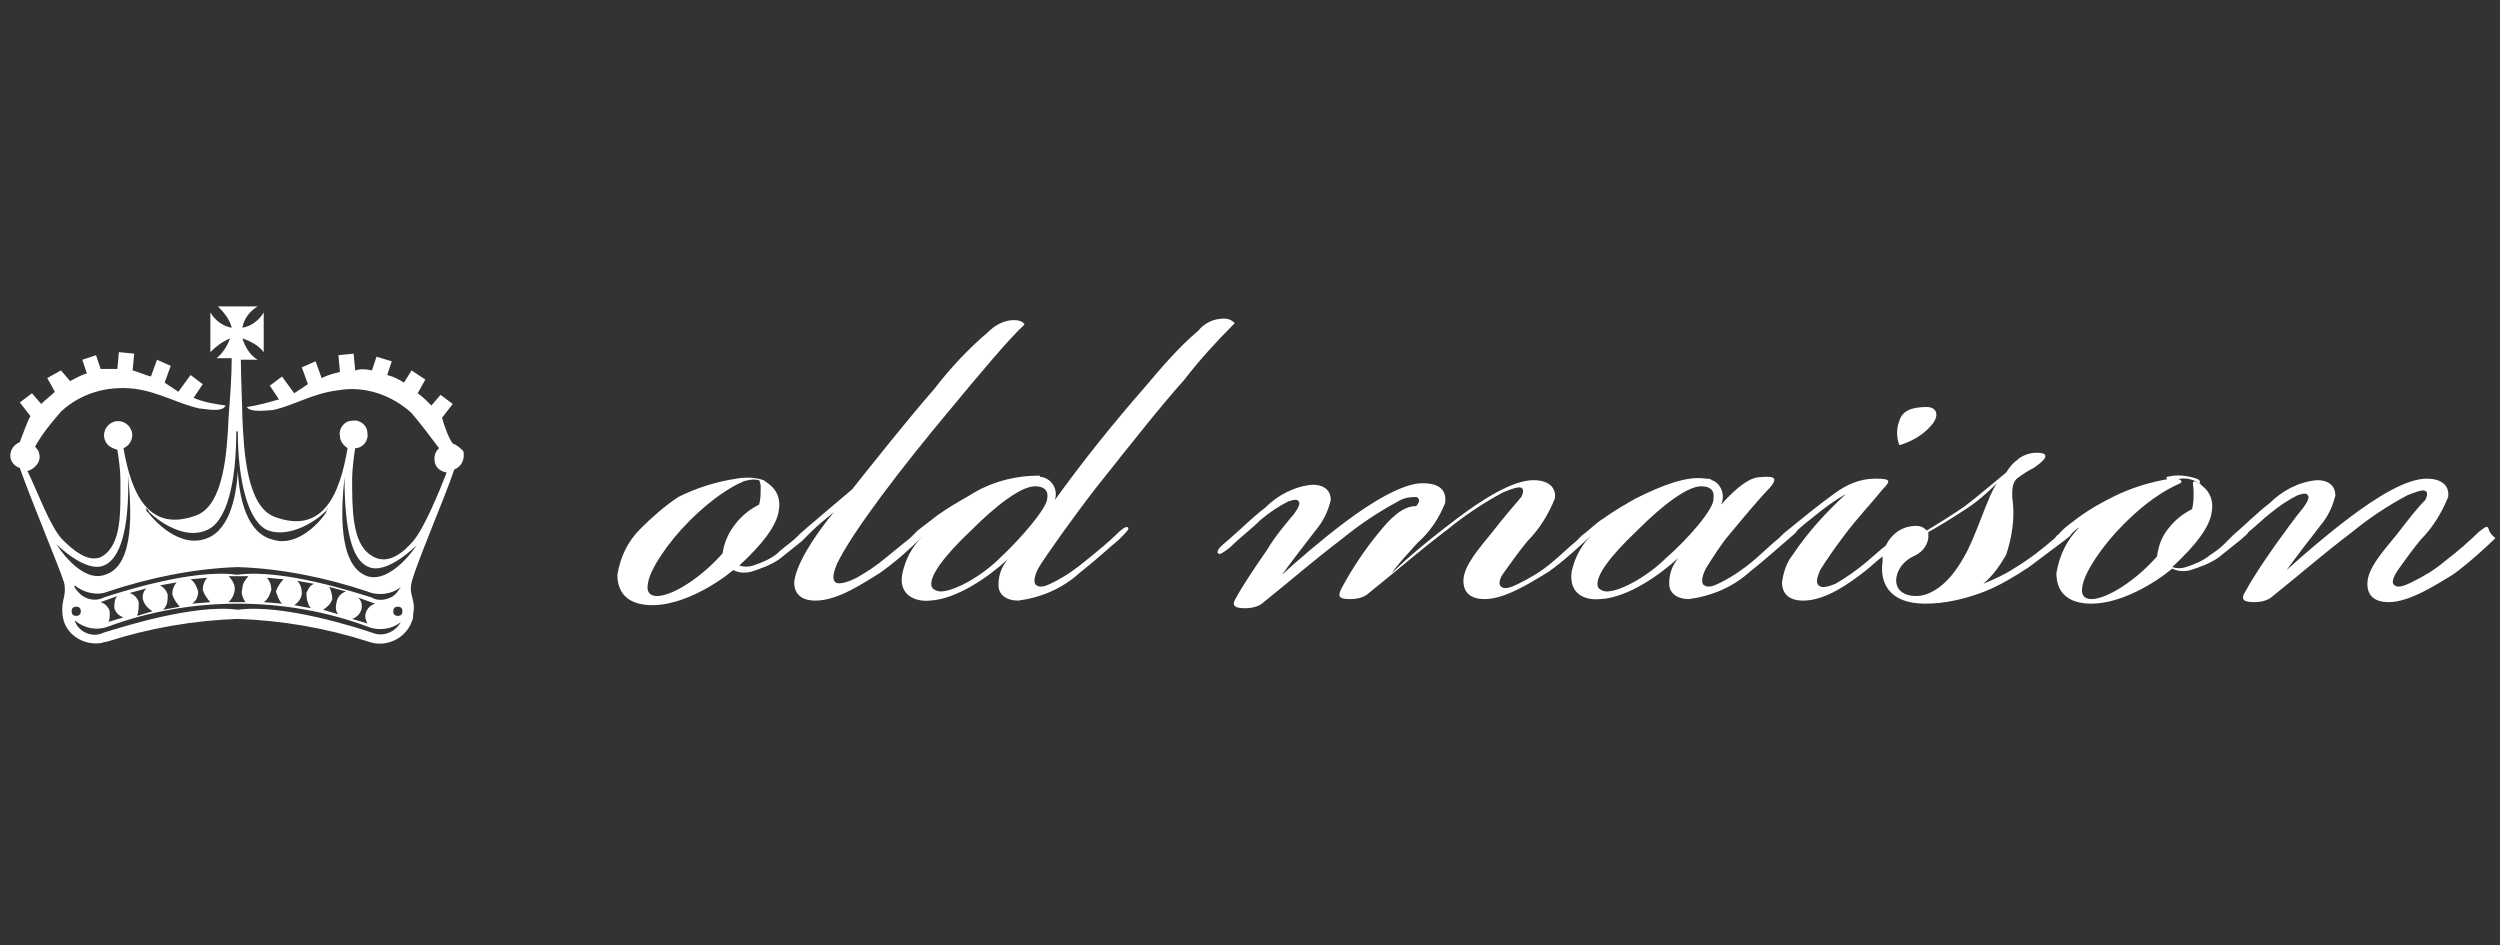
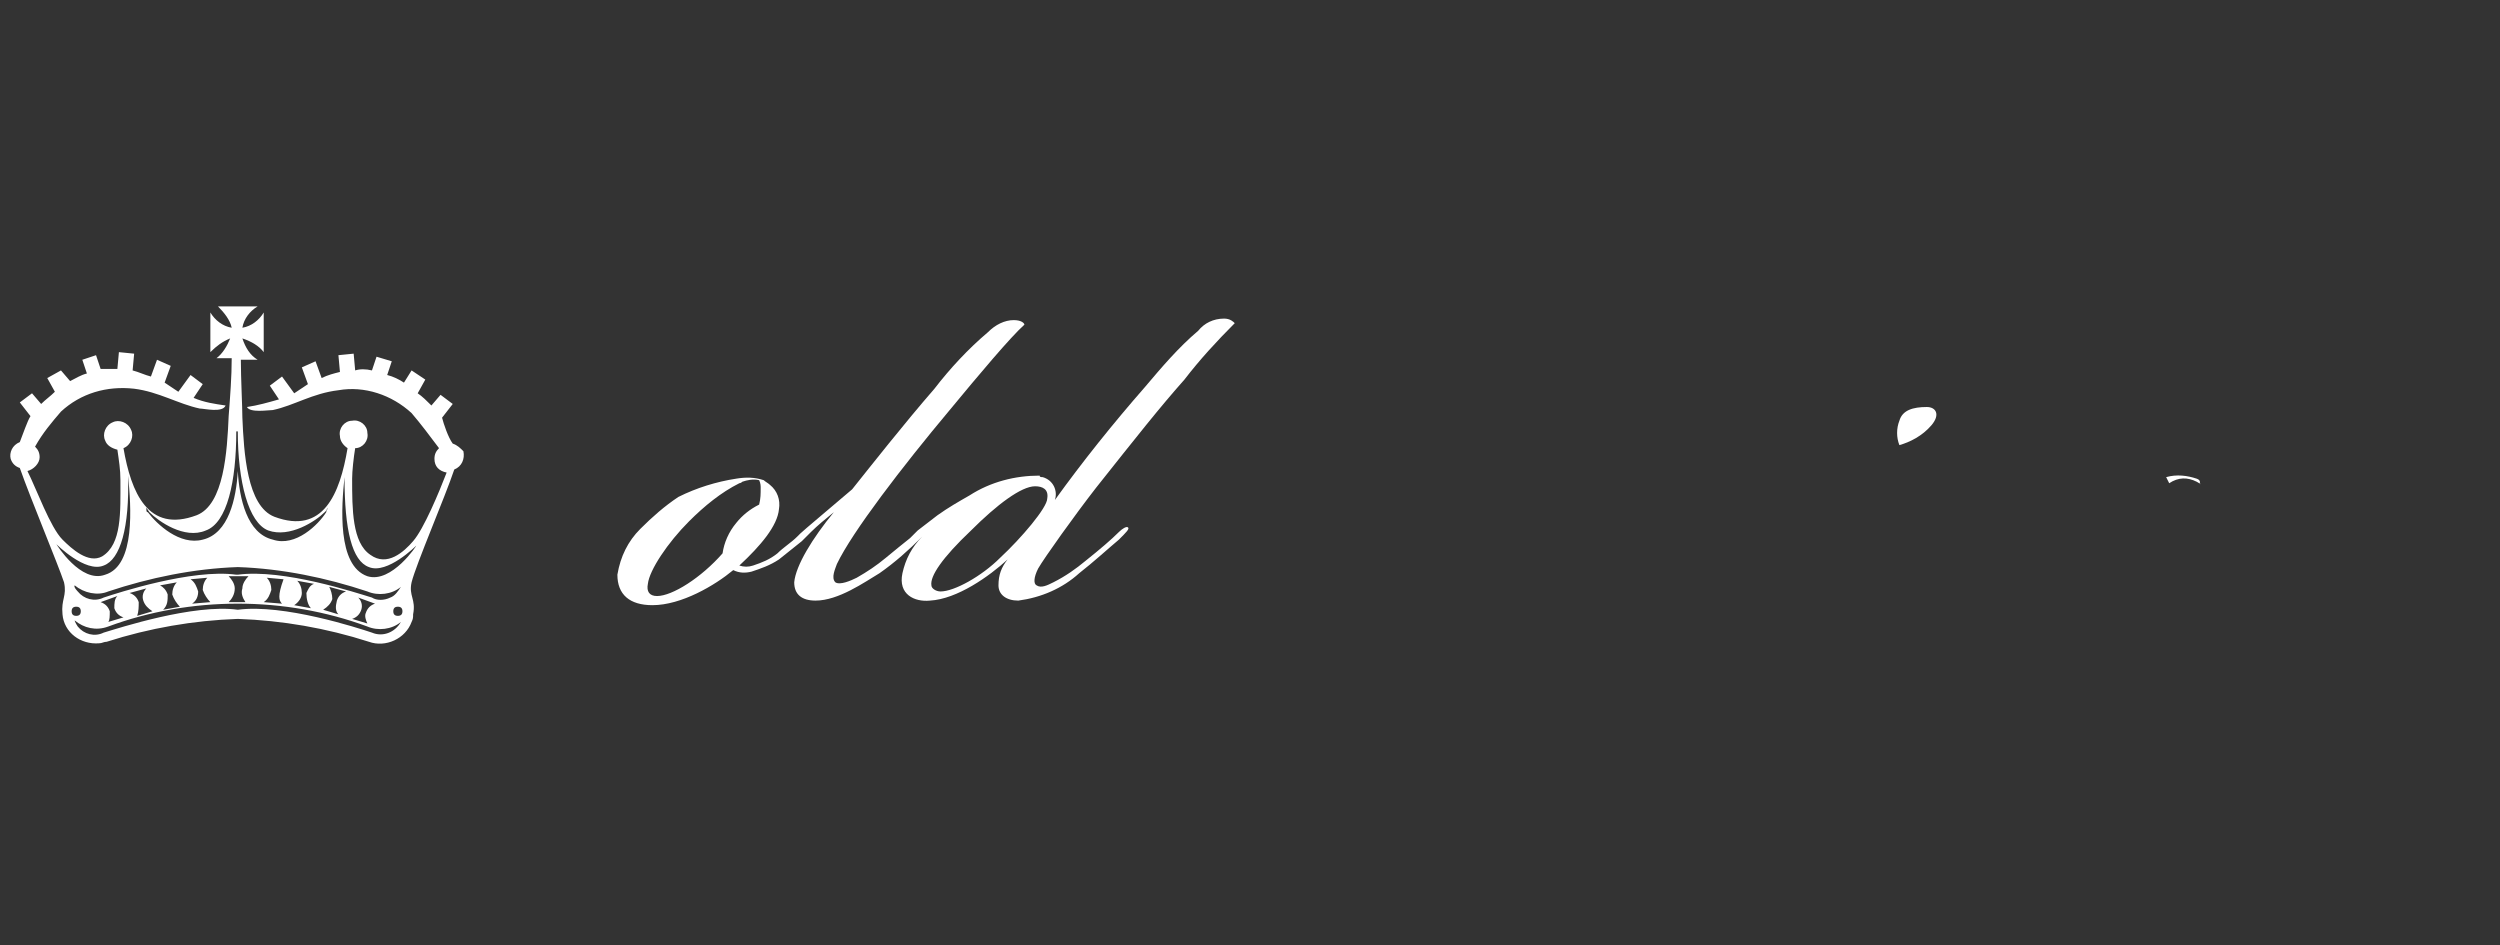
<svg xmlns="http://www.w3.org/2000/svg" version="1.1" id="レイヤー_1" x="0px" y="0px" width="164px" height="62px" viewBox="0 0 164 62" style="enable-background:new 0 0 164 62;" xml:space="preserve">
  <rect x="0" y="0" width="164" height="62" fill="#333333" stroke="none" />
  <style type="text/css">
	.st0{fill:#FFFFFF;}
</style>
  <title>oldmaison</title>
  <g id="レイヤー_2">
    <g id="layout">
-       <path class="st0" d="M29.7,29.1c-0.3-0.4-0.6-1.3-0.7-1.7l0,0l0.7-0.9l-0.8-0.6l-0.6,0.7c-0.3-0.3-0.6-0.6-0.9-0.8l0.5-0.9    L27,24.3l-0.5,0.8c-0.3-0.2-0.7-0.4-1.1-0.5l0.3-0.9l-1-0.3l-0.3,0.9c-0.4-0.1-0.8-0.1-1.1,0l-0.1-1.1l-1,0.1l0.1,1.1    c-0.4,0.1-0.8,0.2-1.2,0.4l-0.4-1.1l-0.9,0.4l0.4,1.1c0,0-0.6,0.4-0.9,0.6l-0.8-1.1l-0.8,0.6l0.6,0.9c-0.7,0.2-1.4,0.4-2.1,0.5    c0.2,0.4,1.4,0.2,1.7,0.2c1.4-0.3,2.6-1.1,4.3-1.3c1.7-0.3,3.5,0.3,4.8,1.5c0.6,0.7,1.2,1.5,1.8,2.3c-0.2,0.2-0.3,0.4-0.3,0.7    c0,0.5,0.3,0.8,0.8,0.9c-0.5,1.3-1.5,3.7-2.2,4.5c-0.6,0.7-1.7,1.7-2.8,0.9c-1.2-0.8-1.2-3-1.2-5c0-0.5,0.1-1.4,0.2-2    c0.5,0,0.9-0.5,0.8-1c0-0.5-0.5-0.9-1-0.8c-0.5,0-0.9,0.5-0.8,1c0,0.3,0.2,0.6,0.5,0.8c-0.5,3-1.6,5.7-4.8,4.5    c-1.8-0.7-2-4.2-2.1-6.5c0-0.7-0.1-2.6-0.1-3.8h1.1c-0.5-0.3-0.8-0.8-1-1.4c0.6,0.2,1.1,0.5,1.4,0.9v-2.6c-0.3,0.5-0.8,0.9-1.4,1    c0.1-0.6,0.5-1.1,1-1.4h-2.6c0.4,0.4,0.8,0.9,0.9,1.4c-0.6-0.1-1.1-0.5-1.4-1v2.6c0.4-0.4,0.8-0.7,1.3-0.9c-0.2,0.5-0.5,1-0.9,1.3    h1c0,1.2-0.1,2.5-0.2,3.8c-0.1,2.3-0.3,5.8-2.1,6.5c-3.2,1.2-4.3-1.5-4.8-4.4c0.5-0.2,0.7-0.8,0.5-1.2c-0.2-0.5-0.8-0.7-1.2-0.5    c-0.5,0.2-0.7,0.8-0.5,1.2c0.1,0.3,0.4,0.5,0.8,0.6c0.1,0.7,0.2,1.3,0.2,2c0,2.1,0.1,4.2-1.2,5c-0.9,0.5-2-0.5-2.6-1.1    c-0.8-0.8-1.7-3.3-2.3-4.5c0.4-0.1,0.8-0.5,0.8-0.9c0-0.3-0.1-0.5-0.3-0.7C2.8,28.4,3.4,27.7,4,27c1.3-1.2,3-1.7,4.8-1.5    c1.6,0.2,2.9,1,4.3,1.3c0.3,0,1.5,0.3,1.7-0.2c-0.7-0.1-1.4-0.2-2.1-0.5l0.6-0.9l-0.8-0.6l-0.8,1.1c-0.3-0.2-0.9-0.6-0.9-0.6    l0.4-1.1l-0.9-0.4l-0.4,1.1c-0.4-0.1-0.8-0.3-1.2-0.4l0.1-1.1l-1-0.1l-0.1,1.1c-0.4,0-0.8,0-1.1,0l-0.3-0.9l-0.9,0.3l0.3,0.9    C5.3,24.6,5,24.8,4.6,25L4,24.3l-0.9,0.5l0.5,0.9C3.3,26,3,26.2,2.7,26.5l-0.6-0.7l-0.8,0.6L2,27.3l0,0c-0.2,0.3-0.5,1.2-0.7,1.7    c-0.5,0.2-0.7,0.7-0.6,1.1c0.1,0.3,0.3,0.5,0.6,0.6c0.7,2,2.5,6.3,2.9,7.5c0.2,0.9-0.2,1.1-0.1,2.1c0.1,1.2,1.2,2,2.4,1.9    c0.2,0,0.3-0.1,0.5-0.1c2.8-0.9,5.7-1.4,8.6-1.5c2.9,0.1,5.8,0.6,8.6,1.5c1.1,0.4,2.4-0.2,2.8-1.3c0.1-0.2,0.1-0.3,0.1-0.5    c0.2-1-0.3-1.2-0.1-2.1c0.3-1.2,2.2-5.6,2.8-7.4c0.5-0.2,0.7-0.7,0.6-1.2C30.2,29.4,30,29.2,29.7,29.1 M9.6,33.3l0.2,0.3    c0.6,0.6,2.3,1.8,3.7,1.2c1.4-0.5,2-3.2,2-6.5h0.1c0,3.3,0.7,6,2,6.5c1.4,0.5,3.1-0.6,3.7-1.2l0.1-0.1l0.1-0.2l0,0    c0,0.1-0.1,0.2-0.1,0.3c-0.5,0.8-2,2.3-3.5,1.8c-1.7-0.4-2.2-2.7-2.3-4.5c-0.1,1.8-0.6,4.1-2.3,4.5c-1.5,0.4-3-1-3.6-1.8    C9.6,33.6,9.6,33.5,9.6,33.3L9.6,33.3z M24.1,40.9l-1-0.3c0.3-0.1,0.5-0.3,0.6-0.6s0-0.6-0.2-0.8l1.1,0.4    c-0.3,0.1-0.5,0.3-0.6,0.6C23.9,40.4,24,40.7,24.1,40.9 M24.4,39.2c-1-0.3-5.8-1.9-8.8-1.5h-0.1c-2.9-0.4-7.8,1.2-8.7,1.5    c-0.6,0.3-1.3,0.1-1.7-0.4c0,0-0.3-0.3-0.2-0.4c0.6,0.5,1.5,0.7,2.2,0.4c2.7-0.9,5.6-1.5,8.5-1.6c2.9,0.1,5.8,0.7,8.5,1.6    c0.7,0.3,1.6,0.2,2.2-0.3l0,0c-0.2,0.3-0.4,0.6-0.7,0.7C25.2,39.4,24.7,39.4,24.4,39.2 M22.2,40.3l-1-0.3c0.3-0.2,0.5-0.4,0.6-0.7    c0-0.3-0.1-0.6-0.2-0.8l1.1,0.3c-0.3,0.1-0.5,0.3-0.6,0.6C22,39.8,22,40.1,22.2,40.3 M20.4,39.9l-1.1-0.2c0.3-0.2,0.5-0.5,0.5-0.8    s-0.1-0.6-0.3-0.8l1.1,0.2c-0.3,0.1-0.4,0.4-0.5,0.6C20.1,39.3,20.2,39.7,20.4,39.9 M18.5,39.6l-1.2-0.1c0.3-0.2,0.4-0.5,0.5-0.8    c0-0.3-0.1-0.6-0.3-0.8l1.1,0.1c-0.2,0.2-0.4,0.5-0.5,0.8C18.2,39.1,18.3,39.4,18.5,39.6 M16.1,39.5H15c0.2-0.2,0.4-0.5,0.4-0.9    c0-0.3-0.2-0.6-0.4-0.8h1.3c-0.2,0.2-0.4,0.5-0.4,0.8C15.8,38.9,15.9,39.2,16.1,39.5 M13,38.8c-0.1-0.3-0.2-0.6-0.5-0.8l1.1-0.1    c-0.2,0.2-0.3,0.5-0.3,0.8c0.1,0.3,0.3,0.6,0.5,0.8l-1.2,0.1C12.9,39.4,13,39.1,13,38.8 M11,39c-0.1-0.3-0.3-0.5-0.5-0.6l1.1-0.2    c-0.2,0.2-0.3,0.5-0.3,0.8c0.1,0.3,0.3,0.6,0.5,0.8L10.7,40C11,39.7,11,39.4,11,39 M9.1,39.5C9,39.2,8.8,39,8.5,38.9l1.1-0.3    c-0.2,0.2-0.3,0.5-0.2,0.8s0.3,0.5,0.6,0.7l-1,0.3C9.1,40.1,9.1,39.8,9.1,39.5 M7.2,40.1c-0.1-0.3-0.3-0.5-0.6-0.6l1.1-0.4    c-0.2,0.2-0.2,0.5-0.2,0.8c0.1,0.3,0.3,0.5,0.6,0.6l-1,0.3C7.2,40.7,7.2,40.4,7.2,40.1 M3.7,35.7c0,0,1.9,1.9,3.1,1.4    c1.1-0.4,1.7-2.5,1.6-5.9l0,0c0.2,2,0.5,5.9-1.5,6.5C5.3,38.3,3.7,35.7,3.7,35.7 M4.7,40.1c0-0.2,0.1-0.3,0.3-0.3    c0.2,0,0.3,0.1,0.3,0.3S5.2,40.4,5,40.4l0,0C4.8,40.4,4.7,40.3,4.7,40.1 M24.4,41.5c-0.9-0.3-5.8-1.9-8.8-1.5l0,0    c-2.9-0.4-7.8,1.2-8.8,1.5c-0.6,0.3-1.3,0.1-1.7-0.4c0,0-0.2-0.3-0.2-0.4c0.6,0.5,1.4,0.7,2.2,0.4l0,0c2.7-1,5.6-1.5,8.5-1.5    s5.8,0.5,8.5,1.5c0.7,0.3,1.6,0.2,2.2-0.3l0,0C25.9,41.5,25.1,41.8,24.4,41.5 M26.1,40.4c-0.2,0-0.3-0.1-0.3-0.3l0,0    c0-0.2,0.1-0.3,0.3-0.3s0.3,0.1,0.3,0.3C26.4,40.3,26.3,40.4,26.1,40.4 M24.1,37.8c-2-0.7-1.7-4.6-1.5-6.5l0,0    c0,3.5,0.5,5.5,1.6,5.9c1.2,0.5,3.1-1.4,3.1-1.4C27.4,35.7,25.7,38.3,24.1,37.8" />
+       <path class="st0" d="M29.7,29.1c-0.3-0.4-0.6-1.3-0.7-1.7l0,0l0.7-0.9l-0.8-0.6l-0.6,0.7c-0.3-0.3-0.6-0.6-0.9-0.8l0.5-0.9    L27,24.3l-0.5,0.8c-0.3-0.2-0.7-0.4-1.1-0.5l0.3-0.9l-1-0.3l-0.3,0.9c-0.4-0.1-0.8-0.1-1.1,0l-0.1-1.1l-1,0.1l0.1,1.1    c-0.4,0.1-0.8,0.2-1.2,0.4l-0.4-1.1l-0.9,0.4l0.4,1.1c0,0-0.6,0.4-0.9,0.6l-0.8-1.1l-0.8,0.6l0.6,0.9c-0.7,0.2-1.4,0.4-2.1,0.5    c0.2,0.4,1.4,0.2,1.7,0.2c1.4-0.3,2.6-1.1,4.3-1.3c1.7-0.3,3.5,0.3,4.8,1.5c0.6,0.7,1.2,1.5,1.8,2.3c-0.2,0.2-0.3,0.4-0.3,0.7    c0,0.5,0.3,0.8,0.8,0.9c-0.5,1.3-1.5,3.7-2.2,4.5c-0.6,0.7-1.7,1.7-2.8,0.9c-1.2-0.8-1.2-3-1.2-5c0-0.5,0.1-1.4,0.2-2    c0.5,0,0.9-0.5,0.8-1c0-0.5-0.5-0.9-1-0.8c-0.5,0-0.9,0.5-0.8,1c0,0.3,0.2,0.6,0.5,0.8c-0.5,3-1.6,5.7-4.8,4.5    c-1.8-0.7-2-4.2-2.1-6.5c0-0.7-0.1-2.6-0.1-3.8h1.1c-0.5-0.3-0.8-0.8-1-1.4c0.6,0.2,1.1,0.5,1.4,0.9v-2.6c-0.3,0.5-0.8,0.9-1.4,1    c0.1-0.6,0.5-1.1,1-1.4h-2.6c0.4,0.4,0.8,0.9,0.9,1.4c-0.6-0.1-1.1-0.5-1.4-1v2.6c0.4-0.4,0.8-0.7,1.3-0.9c-0.2,0.5-0.5,1-0.9,1.3    h1c0,1.2-0.1,2.5-0.2,3.8c-0.1,2.3-0.3,5.8-2.1,6.5c-3.2,1.2-4.3-1.5-4.8-4.4c0.5-0.2,0.7-0.8,0.5-1.2c-0.2-0.5-0.8-0.7-1.2-0.5    c-0.5,0.2-0.7,0.8-0.5,1.2c0.1,0.3,0.4,0.5,0.8,0.6c0.1,0.7,0.2,1.3,0.2,2c0,2.1,0.1,4.2-1.2,5c-0.9,0.5-2-0.5-2.6-1.1    c-0.8-0.8-1.7-3.3-2.3-4.5c0.4-0.1,0.8-0.5,0.8-0.9c0-0.3-0.1-0.5-0.3-0.7C2.8,28.4,3.4,27.7,4,27c1.3-1.2,3-1.7,4.8-1.5    c1.6,0.2,2.9,1,4.3,1.3c0.3,0,1.5,0.3,1.7-0.2c-0.7-0.1-1.4-0.2-2.1-0.5l0.6-0.9l-0.8-0.6l-0.8,1.1c-0.3-0.2-0.9-0.6-0.9-0.6    l0.4-1.1l-0.9-0.4l-0.4,1.1c-0.4-0.1-0.8-0.3-1.2-0.4l0.1-1.1l-1-0.1l-0.1,1.1c-0.4,0-0.8,0-1.1,0l-0.3-0.9l-0.9,0.3l0.3,0.9    C5.3,24.6,5,24.8,4.6,25L4,24.3l-0.9,0.5l0.5,0.9C3.3,26,3,26.2,2.7,26.5l-0.6-0.7l-0.8,0.6L2,27.3l0,0c-0.2,0.3-0.5,1.2-0.7,1.7    c-0.5,0.2-0.7,0.7-0.6,1.1c0.1,0.3,0.3,0.5,0.6,0.6c0.7,2,2.5,6.3,2.9,7.5c0.2,0.9-0.2,1.1-0.1,2.1c0.1,1.2,1.2,2,2.4,1.9    c0.2,0,0.3-0.1,0.5-0.1c2.8-0.9,5.7-1.4,8.6-1.5c2.9,0.1,5.8,0.6,8.6,1.5c1.1,0.4,2.4-0.2,2.8-1.3c0.1-0.2,0.1-0.3,0.1-0.5    c0.2-1-0.3-1.2-0.1-2.1c0.3-1.2,2.2-5.6,2.8-7.4c0.5-0.2,0.7-0.7,0.6-1.2C30.2,29.4,30,29.2,29.7,29.1 M9.6,33.3l0.2,0.3    c0.6,0.6,2.3,1.8,3.7,1.2c1.4-0.5,2-3.2,2-6.5h0.1c0,3.3,0.7,6,2,6.5c1.4,0.5,3.1-0.6,3.7-1.2l0.1-0.1l0.1-0.2l0,0    c0,0.1-0.1,0.2-0.1,0.3c-0.5,0.8-2,2.3-3.5,1.8c-1.7-0.4-2.2-2.7-2.3-4.5c-0.1,1.8-0.6,4.1-2.3,4.5c-1.5,0.4-3-1-3.6-1.8    C9.6,33.6,9.6,33.5,9.6,33.3L9.6,33.3z M24.1,40.9l-1-0.3c0.3-0.1,0.5-0.3,0.6-0.6s0-0.6-0.2-0.8l1.1,0.4    c-0.3,0.1-0.5,0.3-0.6,0.6C23.9,40.4,24,40.7,24.1,40.9 M24.4,39.2c-1-0.3-5.8-1.9-8.8-1.5h-0.1c-2.9-0.4-7.8,1.2-8.7,1.5    c-0.6,0.3-1.3,0.1-1.7-0.4c0,0-0.3-0.3-0.2-0.4c0.6,0.5,1.5,0.7,2.2,0.4c2.7-0.9,5.6-1.5,8.5-1.6c2.9,0.1,5.8,0.7,8.5,1.6    c0.7,0.3,1.6,0.2,2.2-0.3l0,0c-0.2,0.3-0.4,0.6-0.7,0.7C25.2,39.4,24.7,39.4,24.4,39.2 M22.2,40.3l-1-0.3c0.3-0.2,0.5-0.4,0.6-0.7    c0-0.3-0.1-0.6-0.2-0.8l1.1,0.3c-0.3,0.1-0.5,0.3-0.6,0.6C22,39.8,22,40.1,22.2,40.3 M20.4,39.9l-1.1-0.2c0.3-0.2,0.5-0.5,0.5-0.8    s-0.1-0.6-0.3-0.8l1.1,0.2c-0.3,0.1-0.4,0.4-0.5,0.6C20.1,39.3,20.2,39.7,20.4,39.9 M18.5,39.6l-1.2-0.1c0.3-0.2,0.4-0.5,0.5-0.8    c0-0.3-0.1-0.6-0.3-0.8l1.1,0.1C18.2,39.1,18.3,39.4,18.5,39.6 M16.1,39.5H15c0.2-0.2,0.4-0.5,0.4-0.9    c0-0.3-0.2-0.6-0.4-0.8h1.3c-0.2,0.2-0.4,0.5-0.4,0.8C15.8,38.9,15.9,39.2,16.1,39.5 M13,38.8c-0.1-0.3-0.2-0.6-0.5-0.8l1.1-0.1    c-0.2,0.2-0.3,0.5-0.3,0.8c0.1,0.3,0.3,0.6,0.5,0.8l-1.2,0.1C12.9,39.4,13,39.1,13,38.8 M11,39c-0.1-0.3-0.3-0.5-0.5-0.6l1.1-0.2    c-0.2,0.2-0.3,0.5-0.3,0.8c0.1,0.3,0.3,0.6,0.5,0.8L10.7,40C11,39.7,11,39.4,11,39 M9.1,39.5C9,39.2,8.8,39,8.5,38.9l1.1-0.3    c-0.2,0.2-0.3,0.5-0.2,0.8s0.3,0.5,0.6,0.7l-1,0.3C9.1,40.1,9.1,39.8,9.1,39.5 M7.2,40.1c-0.1-0.3-0.3-0.5-0.6-0.6l1.1-0.4    c-0.2,0.2-0.2,0.5-0.2,0.8c0.1,0.3,0.3,0.5,0.6,0.6l-1,0.3C7.2,40.7,7.2,40.4,7.2,40.1 M3.7,35.7c0,0,1.9,1.9,3.1,1.4    c1.1-0.4,1.7-2.5,1.6-5.9l0,0c0.2,2,0.5,5.9-1.5,6.5C5.3,38.3,3.7,35.7,3.7,35.7 M4.7,40.1c0-0.2,0.1-0.3,0.3-0.3    c0.2,0,0.3,0.1,0.3,0.3S5.2,40.4,5,40.4l0,0C4.8,40.4,4.7,40.3,4.7,40.1 M24.4,41.5c-0.9-0.3-5.8-1.9-8.8-1.5l0,0    c-2.9-0.4-7.8,1.2-8.8,1.5c-0.6,0.3-1.3,0.1-1.7-0.4c0,0-0.2-0.3-0.2-0.4c0.6,0.5,1.4,0.7,2.2,0.4l0,0c2.7-1,5.6-1.5,8.5-1.5    s5.8,0.5,8.5,1.5c0.7,0.3,1.6,0.2,2.2-0.3l0,0C25.9,41.5,25.1,41.8,24.4,41.5 M26.1,40.4c-0.2,0-0.3-0.1-0.3-0.3l0,0    c0-0.2,0.1-0.3,0.3-0.3s0.3,0.1,0.3,0.3C26.4,40.3,26.3,40.4,26.1,40.4 M24.1,37.8c-2-0.7-1.7-4.6-1.5-6.5l0,0    c0,3.5,0.5,5.5,1.6,5.9c1.2,0.5,3.1-1.4,3.1-1.4C27.4,35.7,25.7,38.3,24.1,37.8" />
      <path class="st0" d="M126.7,27.9c0.6-0.7,0.3-1.2-0.3-1.2l0,0c-0.9,0-1.6,0.2-1.8,0.9c-0.2,0.5-0.2,1.1,0,1.6    C125.3,29,126.1,28.6,126.7,27.9z" />
-       <path class="st0" d="M163.2,34.6c-0.1-0.1-0.2,0-0.6,0.3c-0.5,0.5-1.4,1.3-2.2,1.9c-0.7,0.6-1.4,1-2.2,1.4    c-0.4,0.2-0.9,0.4-1.1,0.2c-0.2-0.1-0.2-0.4,0.2-1c0.5-0.7,1-1.4,1.5-2c0.8-0.8,1.4-1.8,1.8-2.8c0.1-0.8-0.5-1.2-1.4-1.2    c-1.4,0-3.4,1.3-5,2.5s-3.1,2.5-4.2,3.5l0,0c0.5-0.7,1.5-2,2.2-2.9c0.5-0.6,0.8-1.2,1-2c0-0.5-0.3-1-1.2-1    c-1.2,0.1-2.3,0.7-3.1,1.5c-0.8,0.6-1.8,1.6-2.4,2.1c-0.2,0.2-0.4,0.4-0.6,0.6c-0.3,0.3-0.6,0.5-0.9,0.7c-0.5,0.4-1,0.6-1.6,0.8    c-0.3,0.1-0.6,0.1-0.9,0c1.4-1.3,2.5-2.6,2.6-3.7c0.1-0.6-0.1-1.2-0.6-1.6c-0.2-0.2-0.5-0.4-0.6-0.3s0,0.2,0,0.7    c0,0.4,0,0.7-0.1,1.1c-0.6,0.3-1.1,0.7-1.5,1.2c-0.5,0.6-0.7,1.2-0.8,1.9c-1.4,1.6-3.3,2.8-4.3,2.8c-0.5,0-0.7-0.3-0.6-0.8    c0.1-0.9,1.3-2.7,2.7-4.1c1-1,2.1-1.9,3.3-2.5c0.4-0.2,0.5-0.2,0.5-0.3c0-0.2-0.4-0.2-0.7-0.2c-1.3,0.2-2.6,0.6-3.8,1.2    c-0.8,0.4-1.5,0.8-2.2,1.3c-0.5,0.4-1,0.7-1.4,1.2c-0.1,0-0.1,0.1-0.2,0.2c-0.8,0.7-1.7,1.4-2.7,2c-0.6,0.4-1.3,0.7-2,1    c0.6-0.5,1.1-1.2,1.5-1.9c0.4-1.2,0.6-2.5,0.4-3.8c0-0.5,0-0.9,0.3-1.2c0.4-0.3,0.7-0.5,1.1-0.7c0.6-0.4,1.3-1,0.2-1    c-0.5,0-1,0.2-1.3,0.5c-0.3,0.2-0.5,0.5-0.7,0.8c-1.1,0.9-1.9,1.6-2.7,2.2c-0.7,0.5-2,1.3-2.5,1.6c-0.2-0.2-0.4-0.3-0.7-0.3    c-0.9,0-1.6,0.5-2,1.3c-0.4,0.3-0.7,0.6-1.3,1.1c-0.6,0.5-1.3,1-2,1.4c-0.5,0.2-0.9,0.3-1.1,0.1s-0.1-0.5,0.1-1    c0.5-0.8,1-1.5,1.6-2.3c0.9-1.2,1.7-2,2.5-3c0.6-0.6,0.5-0.7-0.5-0.7s-1.9,0.4-2.7,1c-1.1,0.8-2.2,1.7-3.3,2.6    c-0.1,0.1-0.2,0.2-0.3,0.3c-0.5,0.4-1,0.9-1.7,1.5c-0.6,0.5-1.3,1-2.1,1.4c-0.4,0.2-0.8,0.4-1.1,0.2c-0.2-0.1-0.2-0.5,0.1-1.1    c0.5-0.8,1-1.6,1.6-2.3c1-1.2,2-2.4,2.6-3c0.5-0.6,0.4-0.8-0.6-0.7c-0.7,0-1.5,0.6-2.6,1.8c0.3-0.6,0-1.4-0.6-1.6    c-0.1-0.1-0.2-0.1-0.4-0.1c-1.2-0.2-2.8,0.4-4.6,1.3c-0.7,0.4-1.4,0.8-2.1,1.3c-0.5,0.3-1.2,1-1.4,1.1c-0.2,0.2-0.3,0.3-0.4,0.4    c-0.5,0.4-1.1,1-1.6,1.4c-0.7,0.6-1.4,1-2.2,1.4c-0.4,0.2-0.9,0.4-1.1,0.2c-0.2-0.1-0.2-0.5,0.2-1c0.5-0.7,1-1.4,1.5-2    c0.8-0.8,1.4-1.8,1.8-2.8c0.1-0.7-0.4-1.2-1.4-1.2c-1.4,0-3.4,1.3-5,2.5s-3.3,2.6-4.3,3.6l0,0c0.4-0.6,0.9-1.1,1.7-2    c0.8-0.7,1.4-1.6,1.8-2.6c0.1-0.8-0.3-1.3-1.5-1.3c-1.3,0-3.4,1.3-5,2.5s-3.1,2.5-4.2,3.5l0,0c0.5-0.7,1.5-2,2.2-2.9    c0.5-0.6,0.8-1.2,1-2c0-0.5-0.3-1-1.2-1c-1.2,0.1-2.3,0.7-3.1,1.5c-0.8,0.6-1.8,1.6-2.4,2.1s-0.8,0.7-0.7,0.9    c0.1,0.1,0.3,0,0.8-0.4c0.6-0.6,1.4-1.2,2-1.8c0.6-0.5,1.2-0.9,1.8-1.2c0.3-0.1,0.6-0.2,0.7,0c0.1,0.1,0,0.4-0.3,0.8    c-0.5,0.6-1.2,1.4-1.8,2.4c-0.7,1-1.7,2.5-2,3.1c-0.4,0.6,0,0.7,0.6,0.7c0.4,0,0.9-0.1,1.2-0.4c2-1.6,3.1-2.6,5.2-4.2    c1.1-0.9,2.3-1.7,3.6-2.4c0.3-0.2,0.7-0.3,1.2-0.3c0.3,0.1,0.2,0.4,0,0.6c-0.9,0-1.7,0.8-2.5,1.8c-0.9,1.1-1.7,2.3-2.4,3.6    c-0.3,0.6-0.1,0.7,0.6,0.7c0.4,0,0.9-0.1,1.2-0.4c2-1.6,3.1-2.6,5.2-4.2c1.1-0.9,2.3-1.7,3.6-2.4c0.5-0.2,1-0.4,1.2-0.3    c0.2,0.1,0.1,0.4,0,0.6c-0.6,0.7-1.2,1.4-1.9,2.3c-0.8,1-1.9,2.2-1.9,3.2c0,0.8,0.5,1.2,1.4,1.2c1.4,0,3.2-1.2,4.2-1.8    c1-0.7,2.4-2,2.8-2.4l0,0l0,0c-0.7,0.7-1.1,1.5-1.3,2.4c-0.2,1.5,0.9,1.9,1.9,1.8c1.8-0.1,3.9-1.6,5.1-2.7l0,0    c-0.4,0.5-0.6,1-0.6,1.7c0,0.6,0.5,1,1.3,1c1.5-0.2,2.9-0.8,4-1.8c0.9-0.7,2-1.7,2.6-2.2c0.2-0.2,0.4-0.3,0.5-0.5    c0.3-0.3,0.7-0.6,1.2-1c0.6-0.5,1.3-1,2-1.4c-1.3,1.2-2.5,2.5-3.5,4c-0.4,0.5-0.6,1.1-0.7,1.8c0,0.7,0.4,1.2,1.4,1.2    c1.5,0,3.1-1.2,4-1.9c0.4-0.3,0.8-0.7,1.2-1c0,0.1,0,0.2,0,0.3c-0.2,1.3,0.3,2.8,2.8,2.8c1.3,0,2.6-0.3,3.9-0.8c1-0.4,2-1,2.9-1.6    c0.8-0.6,1.6-1.2,2.4-1.8c0.1-0.1,0.3-0.2,0.4-0.4c0.1-0.1,0.3-0.3,0.5-0.4l0,0c-0.8,0.8-1.3,1.8-1.5,3c0,1.3,0.8,2,2.3,2    c1.9,0,4.1-1.3,5.3-2.3c0.4,0.2,0.8,0.2,1.2,0.1c0.6-0.2,1.2-0.4,1.8-0.8c0.5-0.4,1-0.8,1.5-1.2c0.2-0.2,0.4-0.3,0.5-0.5    c0.5-0.4,1-0.9,1.4-1.2c0.6-0.5,1.2-0.9,1.8-1.2c0.3-0.1,0.6-0.2,0.7,0c0.1,0.1,0,0.4-0.3,0.8c-0.5,0.6-1.3,1.7-1.8,2.4    c-0.7,1-1.4,2-2,3.1c-0.4,0.6,0,0.7,0.6,0.7c0.4,0,0.9-0.1,1.2-0.4c2-1.6,3.1-2.6,5.2-4.2c1.1-0.9,2.3-1.7,3.6-2.4    c0.5-0.2,1-0.4,1.2-0.3s0.1,0.4,0,0.6c-0.6,0.6-1.2,1.4-1.9,2.3c-0.9,1.1-1.9,2.2-1.9,3.2c0,0.8,0.5,1.2,1.4,1.2    c1.4,0,3.2-1.2,4.2-1.8c1-0.7,2.4-2,2.8-2.4C163.2,34.9,163.3,34.7,163.2,34.6z M109.3,36.6c-1.2,1.2-3,2.2-3.9,2.2    c-0.3,0-0.6-0.2-0.6-0.4l0,0c-0.1-0.6,0.7-1.8,2.6-3.6c1.7-1.7,3.3-2.9,4.2-2.9c0.5,0,0.9,0.2,0.8,0.8    C112.5,33.3,110.8,35.3,109.3,36.6z M128.8,36.6c-1,1.8-2.2,2.5-3.1,2.5c-0.8,0-1.4-0.4-1.3-1.2c0.1-0.6,0.5-1.1,1.1-1.4    c0.5-0.2,0.9-0.6,1-1.2c0-0.1,0-0.2,0-0.4c0.4-0.2,1.7-1,2.3-1.4c0.8-0.5,1.5-1.1,2.2-1.8l0,0C130.4,32.5,129.6,35.3,128.8,36.6    L128.8,36.6z" />
      <path class="st0" d="M80.3,20.9c-0.7,0-1.3,0.3-1.7,0.8c-1.3,1.1-2.4,2.4-3.5,3.7c-2.1,2.4-4.1,4.9-5.9,7.4l0,0    c0.2-0.6-0.1-1.3-0.8-1.5c-0.1,0-0.2,0-0.2-0.1c-1.6,0-3.2,0.4-4.6,1.3c-0.7,0.4-1.4,0.8-2.1,1.3c-0.4,0.3-0.9,0.7-1.3,1    c-0.2,0.2-0.4,0.4-0.5,0.5c-0.5,0.4-1,0.8-1.6,1.3s-1.2,0.9-1.9,1.3c-0.4,0.2-1.1,0.5-1.4,0.3c-0.3-0.3,0-0.9,0.1-1.2    c1-2.1,4.3-6.4,7.4-10.1c1.9-2.3,4-4.8,4.9-5.6c0-0.1-0.2-0.3-0.7-0.3c-0.6,0-1.2,0.3-1.7,0.8c-1.3,1.1-2.5,2.4-3.5,3.7    c-2,2.3-4.2,5.1-5.4,6.6c-1.4,1.2-3.2,2.7-3.4,2.9c-0.1,0.1-0.1,0.1-0.2,0.2c-0.4,0.4-0.9,0.7-1.3,1.1c-0.5,0.4-1,0.6-1.6,0.8    c-0.3,0.1-0.6,0.1-0.9,0c1.4-1.3,2.5-2.6,2.6-3.7c0.1-0.6-0.1-1.2-0.6-1.6c-0.1-0.1-0.3-0.2-0.4-0.3c-0.6-0.2-1.2-0.2-1.8-0.1    c-1.3,0.2-2.6,0.6-3.8,1.2c-0.9,0.6-1.7,1.3-2.5,2.1s-1.3,1.8-1.5,3c0,1.3,0.8,2,2.3,2c1.9,0,4.1-1.3,5.3-2.3    c0.4,0.2,0.8,0.2,1.2,0.1c0.6-0.2,1.2-0.4,1.8-0.8c0.5-0.4,1-0.8,1.5-1.2c0.2-0.2,0.4-0.4,0.6-0.6c0.4-0.4,1-0.9,1.5-1.3l0,0    c-1.4,1.7-2.5,3.5-2.6,4.6c0,0.8,0.5,1.2,1.4,1.2c1.5,0,3.2-1.2,4.2-1.8c1-0.7,1.9-1.5,2.8-2.4l0,0l0,0c-0.7,0.7-1.1,1.5-1.3,2.4    C58.9,39,60,39.5,61,39.4c1.8-0.1,3.9-1.6,5.1-2.7l0,0c-0.4,0.5-0.6,1-0.6,1.7c0,0.6,0.5,1,1.3,1c1.5-0.2,2.9-0.8,4-1.8    c0.9-0.7,2-1.7,2.6-2.2c0.5-0.5,0.7-0.7,0.6-0.8s-0.4,0.1-0.6,0.3c-0.5,0.5-1.2,1.1-2.2,1.9c-0.6,0.5-1.3,1-2.1,1.4    c-0.4,0.2-0.8,0.4-1.1,0.2c-0.2-0.1-0.2-0.5,0.1-1.1c0.4-0.7,2.4-3.5,3.8-5.3c2.7-3.4,4.2-5.3,5.8-7.1c1-1.3,2.1-2.5,3.3-3.7    C80.9,21.1,80.7,20.9,80.3,20.9z M47.4,36.3c-1.4,1.6-3.3,2.8-4.3,2.8c-0.5,0-0.7-0.3-0.6-0.8c0.1-0.9,1.3-2.7,2.7-4.1    c1-1,2.1-1.9,3.3-2.5c0.1,0,0.2-0.1,0.2-0.1c0.3-0.1,0.7-0.2,1.1-0.1c0.1,0.2,0.1,0.4,0.1,0.5c0,0.4,0,0.7-0.1,1.1    c-0.6,0.3-1.1,0.7-1.5,1.2C47.8,34.9,47.5,35.6,47.4,36.3z M65.6,36.6c-1.2,1.2-3,2.2-3.9,2.2c-0.3,0-0.6-0.2-0.6-0.4l0,0    c-0.1-0.6,0.7-1.8,2.6-3.6c1.7-1.7,3.3-2.9,4.2-2.9c0.5,0,0.9,0.2,0.8,0.8C68.7,33.3,67,35.3,65.6,36.6z" />
      <path class="st0" d="M142.1,31.3c0.7-0.2,1.4-0.1,2,0.1c0.3,0.1,0.2,0.3,0.2,0.3s0.3,0.2-0.2-0.1c-0.6-0.3-1.2-0.3-1.8,0.1    L142.1,31.3z" />
    </g>
  </g>
</svg>